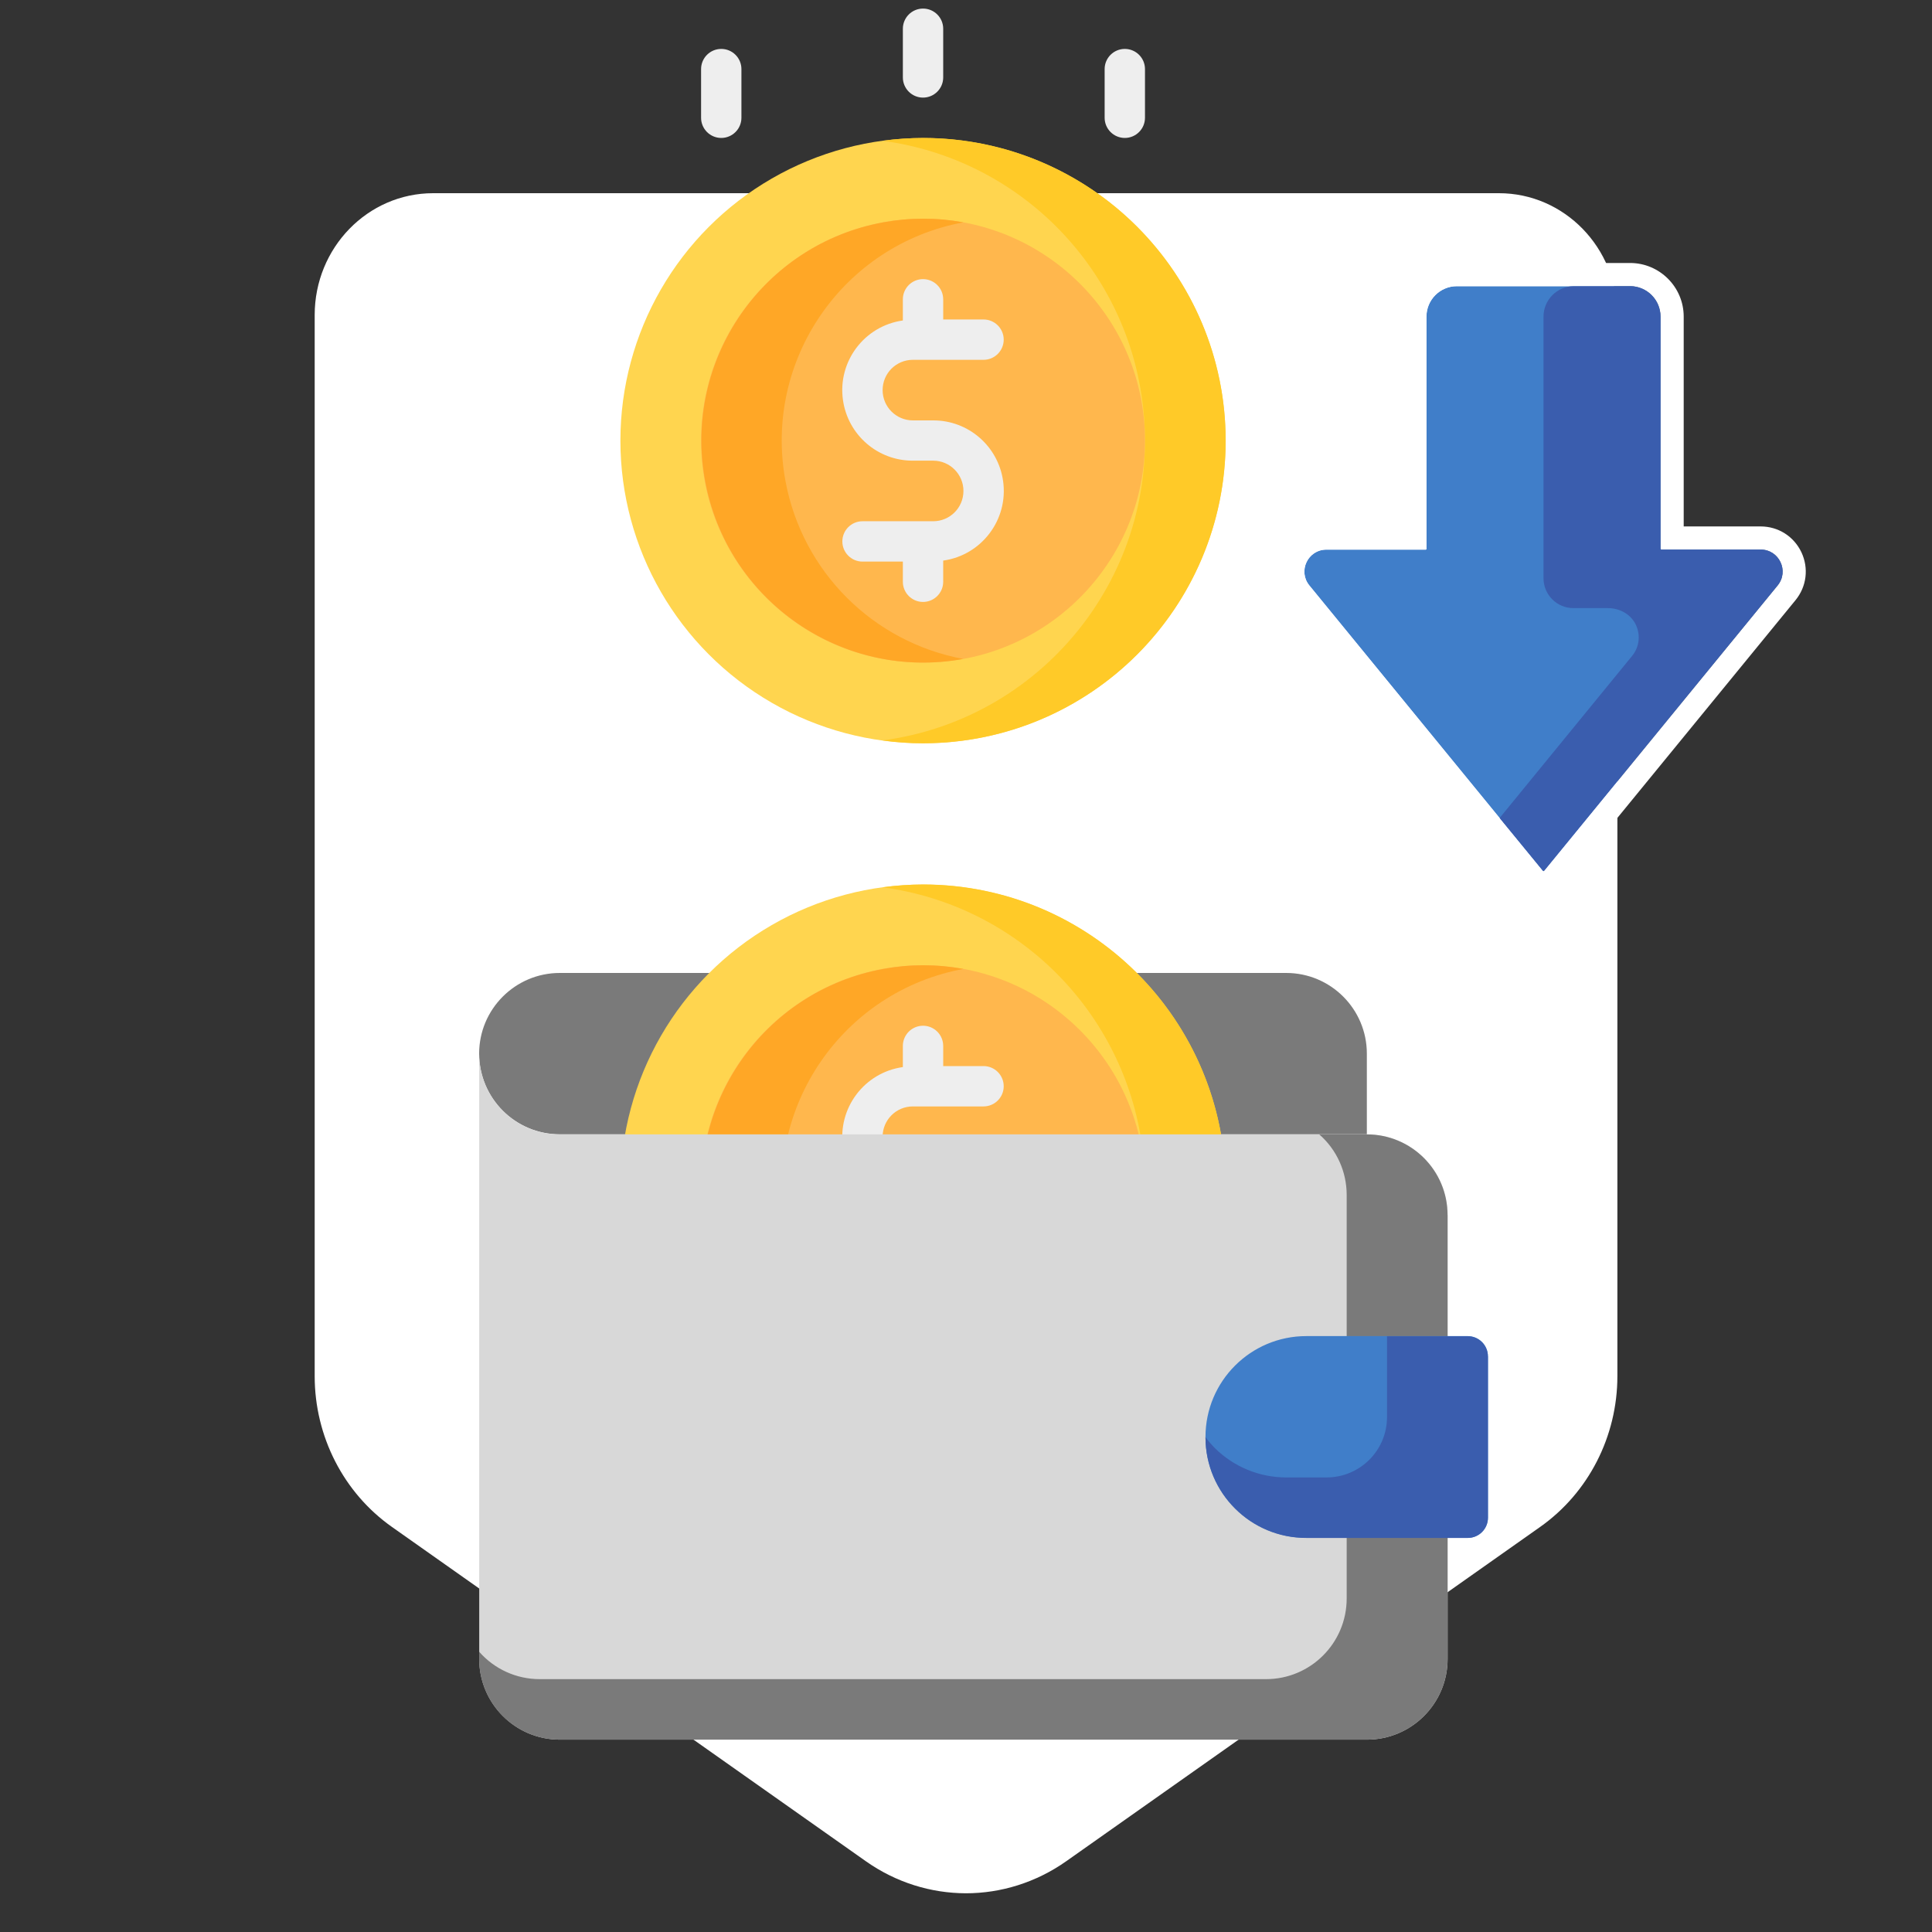
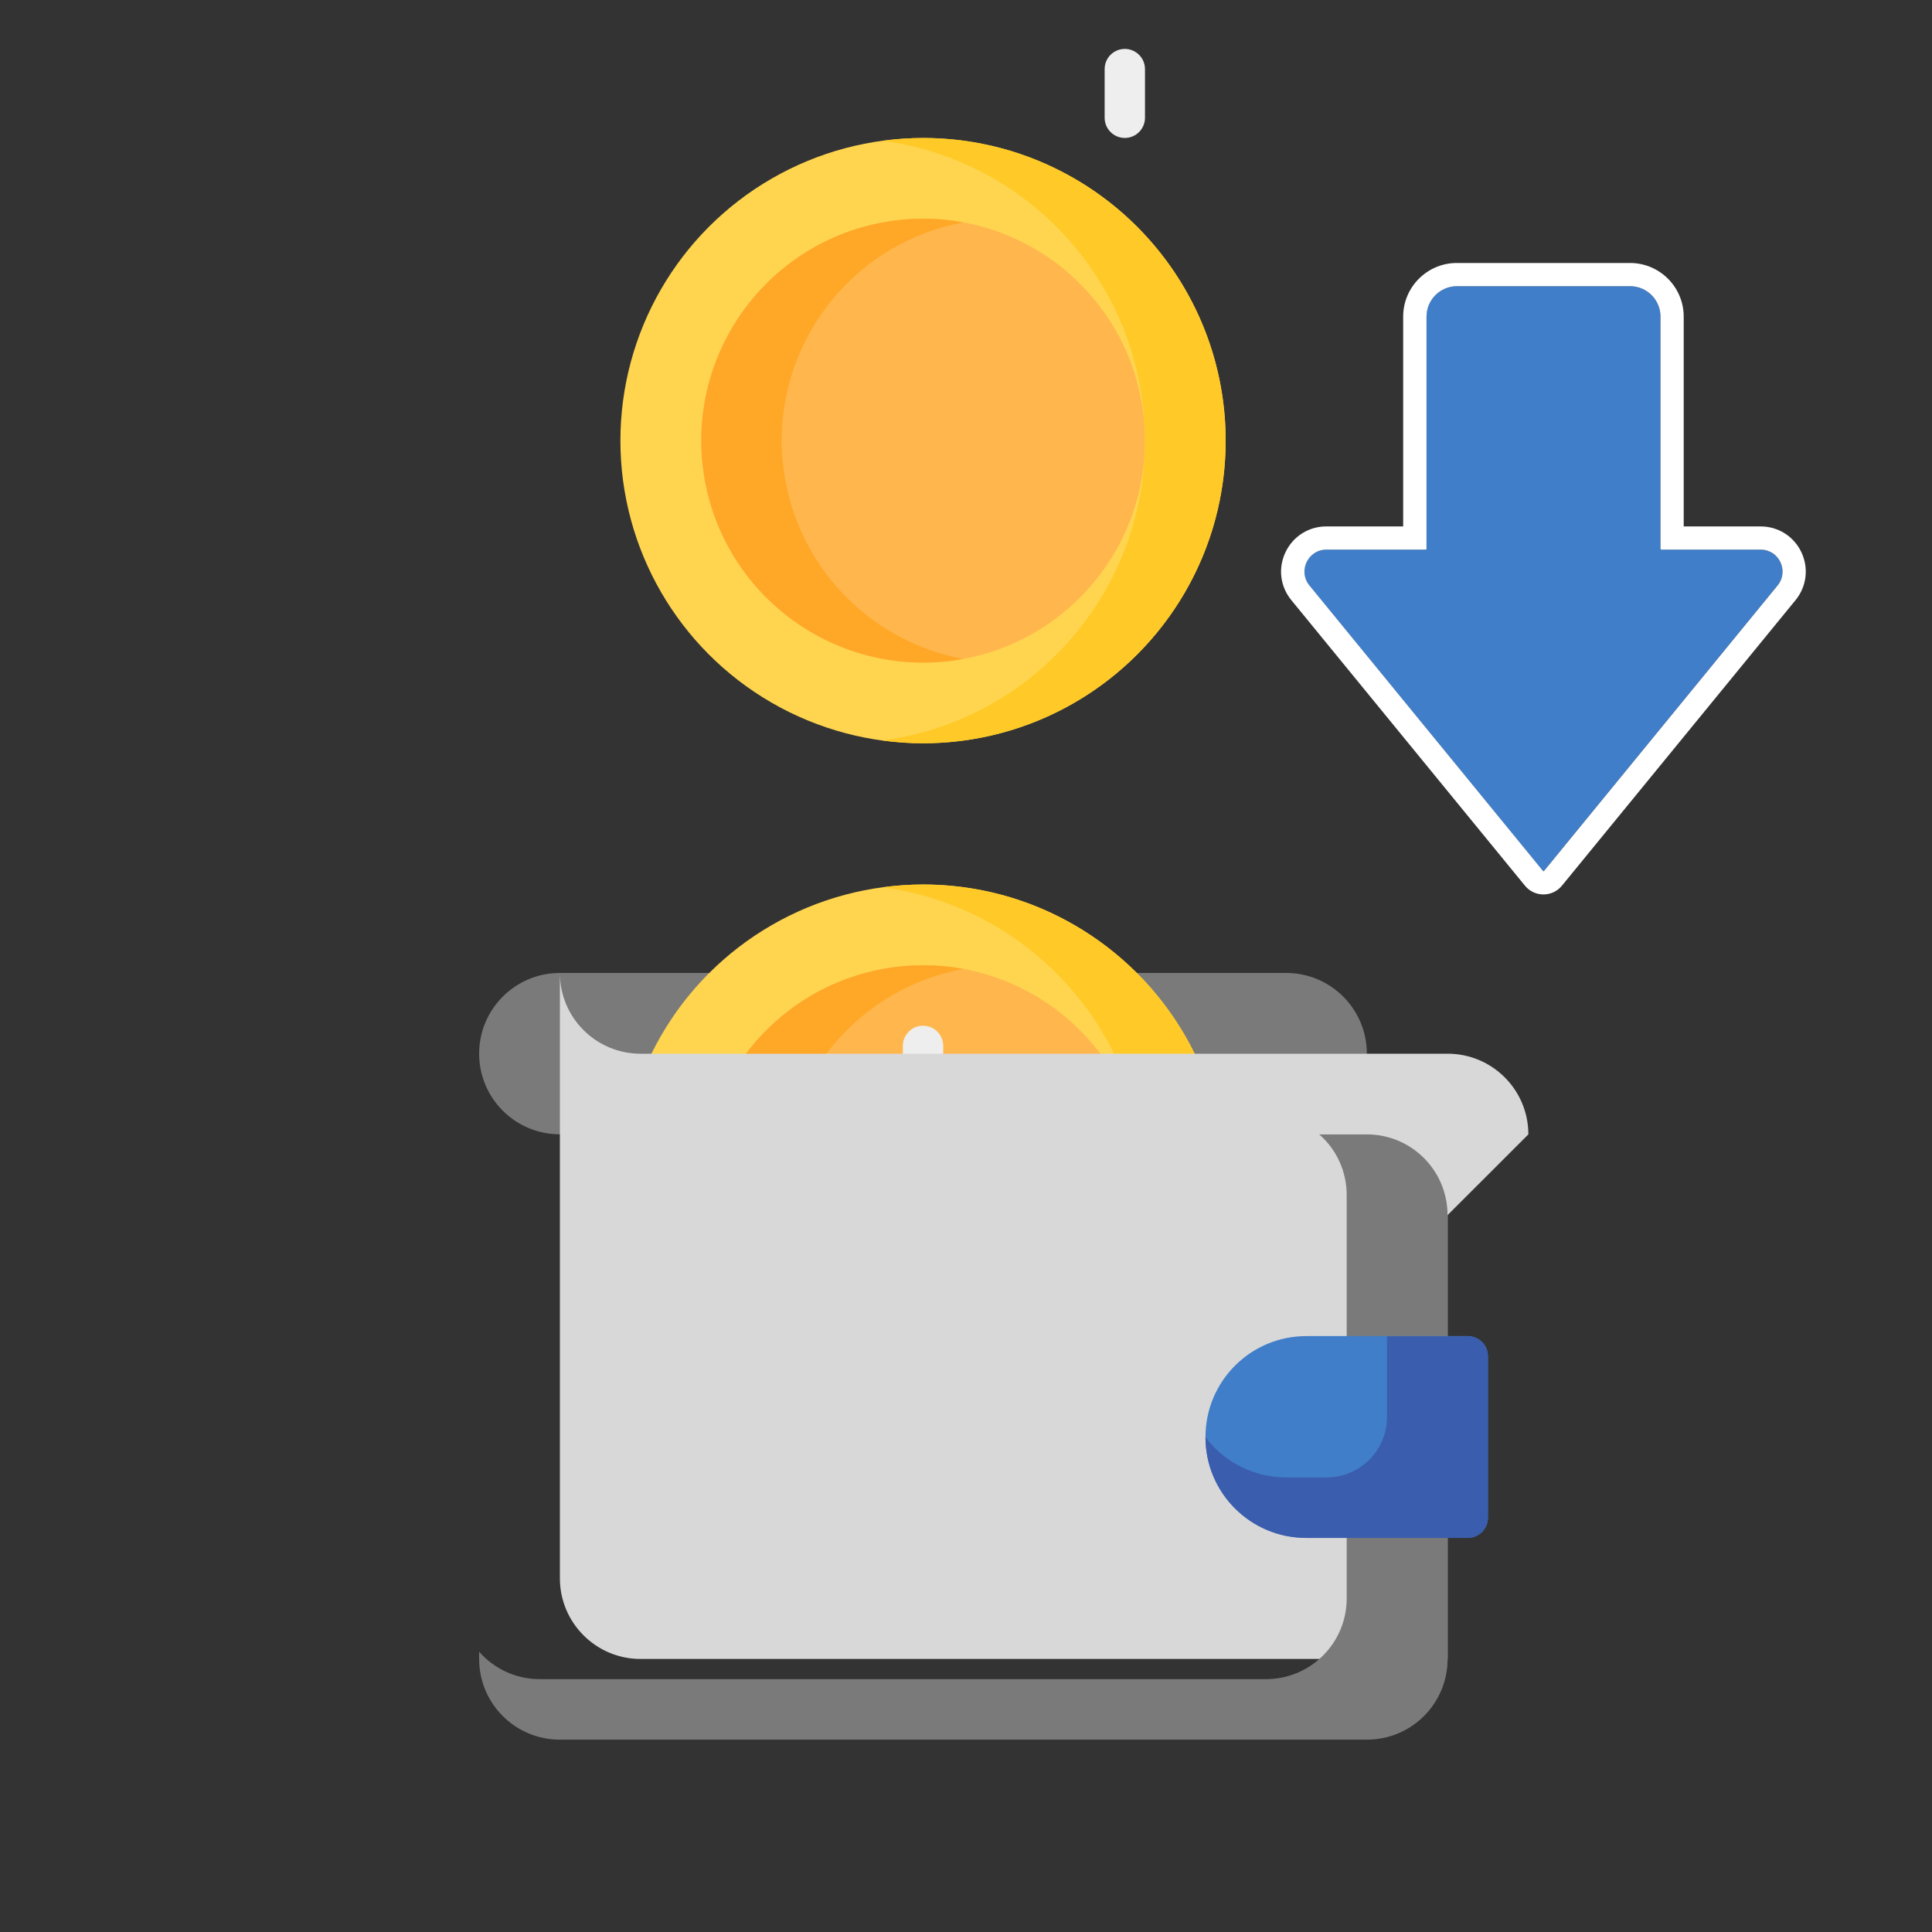
<svg xmlns="http://www.w3.org/2000/svg" id="a" viewBox="0 0 250 250">
  <rect x="0" y="0" width="250" height="250" fill="#333333" stroke="none" />
  <defs>
    <style>.d{fill:#ffca28;}.e{fill:#fff;}.f{fill:#3a5dae;}.g{fill:#407ec9;}.h{fill:#d8d8d8;}.i{fill:#ffb74d;}.j{fill:#eee;}.k{fill:#ffa726;}.l{fill:#7a7a7a;}.m{fill:#ffd54f;}</style>
  </defs>
-   <path class="e" d="M193.95,25h-68.96s0,0,0,0H56.05c-8.47,0-15.33,7.06-15.33,15.77v137.3c0,7.8,3.74,15.1,9.99,19.51l61.34,43.27c3.9,2.75,8.42,4.13,12.94,4.14h0c4.53,0,9.06-1.39,12.97-4.14l61.34-43.27c6.25-4.41,9.99-11.71,9.99-19.51V40.77c0-8.71-6.86-15.77-15.33-15.77Z" />
  <g id="b">
    <path class="l" d="M72.44,125.9h93.99c5.77,0,10.44,4.68,10.44,10.44v10.44h-104.43c-5.77,0-10.44-4.68-10.44-10.44s4.68-10.44,10.44-10.44Z" />
    <circle class="m" cx="119.44" cy="57.02" r="39.16" />
    <path class="d" d="M158.6,57.02c0,21.63-17.54,39.15-39.16,39.16-1.75,0-3.49-.12-5.22-.37,21.43-2.87,36.47-22.57,33.59-44-2.35-17.49-16.1-31.25-33.59-33.59,1.73-.24,3.47-.36,5.22-.37,21.63,0,39.15,17.54,39.16,39.16Z" />
    <circle class="i" cx="119.44" cy="57.02" r="28.72" />
    <path class="k" d="M124.66,85.26c-15.6,2.86-30.57-7.47-33.42-23.07-2.86-15.6,7.47-30.57,23.07-33.42,3.42-.63,6.93-.63,10.35,0-15.6,2.89-25.91,17.88-23.02,33.48,2.17,11.7,11.32,20.85,23.02,23.02Z" />
-     <path class="j" d="M120.74,54.4h-2.61c-2.16,0-3.92-1.75-3.92-3.92s1.75-3.92,3.92-3.92h9.14c1.44,0,2.61-1.17,2.61-2.61s-1.17-2.61-2.61-2.61h-5.22v-2.61c0-1.44-1.17-2.61-2.61-2.61s-2.61,1.17-2.61,2.61v2.74c-4.99.7-8.46,5.32-7.75,10.3.64,4.51,4.5,7.86,9.06,7.84h2.61c2.16,0,3.92,1.75,3.92,3.92s-1.75,3.92-3.92,3.92h-9.14c-1.44,0-2.61,1.17-2.61,2.61s1.17,2.61,2.61,2.61h5.22v2.61c0,1.44,1.17,2.61,2.61,2.61s2.61-1.17,2.61-2.61v-2.74c4.99-.7,8.46-5.32,7.75-10.3-.64-4.51-4.5-7.86-9.06-7.84Z" />
    <circle class="m" cx="119.44" cy="153.62" r="39.16" />
    <path class="d" d="M158.6,153.62c0,21.63-17.54,39.15-39.16,39.16-1.75,0-3.49-.12-5.22-.37,21.43-2.87,36.47-22.57,33.59-44-2.35-17.49-16.1-31.25-33.59-33.59,1.73-.24,3.47-.36,5.22-.37,21.63,0,39.15,17.54,39.16,39.16Z" />
    <circle class="i" cx="119.44" cy="153.62" r="28.72" />
    <path class="k" d="M124.66,181.87c-15.6,2.86-30.57-7.47-33.42-23.07-2.86-15.6,7.47-30.57,23.07-33.42,3.42-.63,6.93-.63,10.35,0-15.6,2.89-25.91,17.88-23.02,33.48,2.17,11.7,11.32,20.85,23.02,23.02Z" />
    <path class="j" d="M120.74,151.01h-2.61c-2.16,0-3.92-1.75-3.92-3.92s1.75-3.92,3.92-3.92h9.14c1.44,0,2.61-1.17,2.61-2.61s-1.17-2.61-2.61-2.61h-5.22v-2.61c0-1.44-1.17-2.61-2.61-2.61s-2.61,1.17-2.61,2.61v2.74c-4.99.7-8.46,5.32-7.75,10.3.64,4.51,4.5,7.86,9.06,7.84h2.61c2.16,0,3.92,1.75,3.92,3.92s-1.75,3.92-3.92,3.92h-9.14c-1.44,0-2.61,1.17-2.61,2.61s1.17,2.61,2.61,2.61h5.22v2.61c0,1.44,1.17,2.61,2.61,2.61s2.61-1.17,2.61-2.61v-2.74c4.99-.7,8.46-5.32,7.75-10.3-.64-4.51-4.5-7.86-9.06-7.84Z" />
-     <path class="h" d="M187.32,157.23v57.44c0,5.77-4.68,10.44-10.44,10.44h-104.43c-5.77,0-10.44-4.68-10.44-10.44v-78.32c0,5.77,4.67,10.44,10.44,10.44h104.44c5.77,0,10.44,4.68,10.44,10.44Z" />
+     <path class="h" d="M187.32,157.23v57.44h-104.43c-5.77,0-10.44-4.68-10.44-10.44v-78.32c0,5.77,4.67,10.44,10.44,10.44h104.44c5.77,0,10.44,4.68,10.44,10.44Z" />
    <path class="l" d="M187.32,157.23v57.44c0,5.77-4.67,10.44-10.44,10.44h-104.44c-5.77,0-10.44-4.67-10.44-10.44,0,0,0,0,0,0v-.94c1.98,2.26,4.83,3.55,7.83,3.55h93.99c5.77,0,10.44-4.67,10.44-10.44h0v-52.22c0-3-1.29-5.86-3.55-7.83h6.16c5.77,0,10.44,4.67,10.44,10.44h0Z" />
    <path class="g" d="M169.04,199h20.89c1.44,0,2.61-1.17,2.61-2.61v-20.89c0-1.44-1.17-2.61-2.61-2.61h-20.89c-7.21,0-13.05,5.84-13.05,13.05s5.84,13.05,13.05,13.05Z" />
    <path class="f" d="M192.54,175.51v20.89c0,1.44-1.17,2.61-2.61,2.61h-20.89c-7.19.02-13.03-5.79-13.05-12.97,0-.03,0-.05,0-.08.36.5.77.97,1.2,1.41,2.46,2.44,5.78,3.81,9.24,3.81h5.22c4.32,0,7.83-3.49,7.83-7.81,0,0,0-.01,0-.02v-10.44h10.44c1.44,0,2.61,1.17,2.61,2.61Z" />
-     <path class="j" d="M119.44,12.63c-1.44,0-2.61-1.17-2.61-2.61V3.72c0-1.44,1.17-2.61,2.61-2.61s2.61,1.17,2.61,2.61v6.3c0,1.44-1.17,2.61-2.61,2.61Z" />
-     <path class="j" d="M93.33,17.85c-1.44,0-2.61-1.17-2.61-2.61v-6.3c0-1.44,1.17-2.61,2.61-2.61s2.61,1.17,2.61,2.61v6.3c0,1.44-1.17,2.61-2.61,2.61Z" />
    <path class="j" d="M145.55,17.85c-1.44,0-2.61-1.17-2.61-2.61v-6.3c0-1.44,1.17-2.61,2.61-2.61s2.61,1.17,2.61,2.61v6.3c0,1.44-1.17,2.61-2.61,2.61Z" />
    <path class="g" d="M214.87,71.04v-30.07c0-2.18-1.77-3.94-3.94-3.94h-22.42c-2.18,0-3.94,1.77-3.94,3.94v30.07s-.04.08-.08.08h-12.87c-2.4,0-3.71,2.78-2.2,4.64l30.23,36.95s.09.04.13,0l30.23-36.95c1.52-1.85.2-4.64-2.2-4.64h-12.87s-.08-.04-.08-.08Z" />
    <path class="e" d="M210.93,37.03c2.18,0,3.94,1.77,3.94,3.94v30.07s.04.08.08.08h12.87c2.4,0,3.71,2.78,2.2,4.64l-30.23,36.95s-.04.03-.06.03-.05-.01-.06-.03l-30.23-36.95c-1.52-1.85-.2-4.64,2.2-4.64h12.87s.08-.04.08-.08v-30.07c0-2.18,1.77-3.94,3.94-3.94h22.42M210.93,34.03h-22.42c-3.83,0-6.94,3.12-6.94,6.94v27.15h-9.95c-2.28,0-4.3,1.28-5.28,3.34-.98,2.06-.69,4.43.76,6.2l30.23,36.95c.59.72,1.46,1.13,2.39,1.13s1.8-.41,2.39-1.13l30.23-36.95c1.44-1.76,1.73-4.14.76-6.2-.98-2.06-3-3.34-5.28-3.34h-9.95v-27.15c0-3.83-3.12-6.94-6.94-6.94h0Z" />
-     <path class="f" d="M214.87,71.04v-30.07c0-2.18-1.77-3.94-3.94-3.94h-7.26c-2.18,0-3.94,1.77-3.94,3.94v33.85c0,2.14,1.73,3.87,3.87,3.87h4.47c1.52,0,2.98.8,3.62,2.18s.4,2.92-.5,4.01l-17.1,20.92s-.02.07,0,.1l5.58,6.8s.09.04.13,0l30.23-36.95c1.52-1.85.2-4.64-2.2-4.64h-12.87s-.08-.04-.08-.08Z" />
  </g>
</svg>